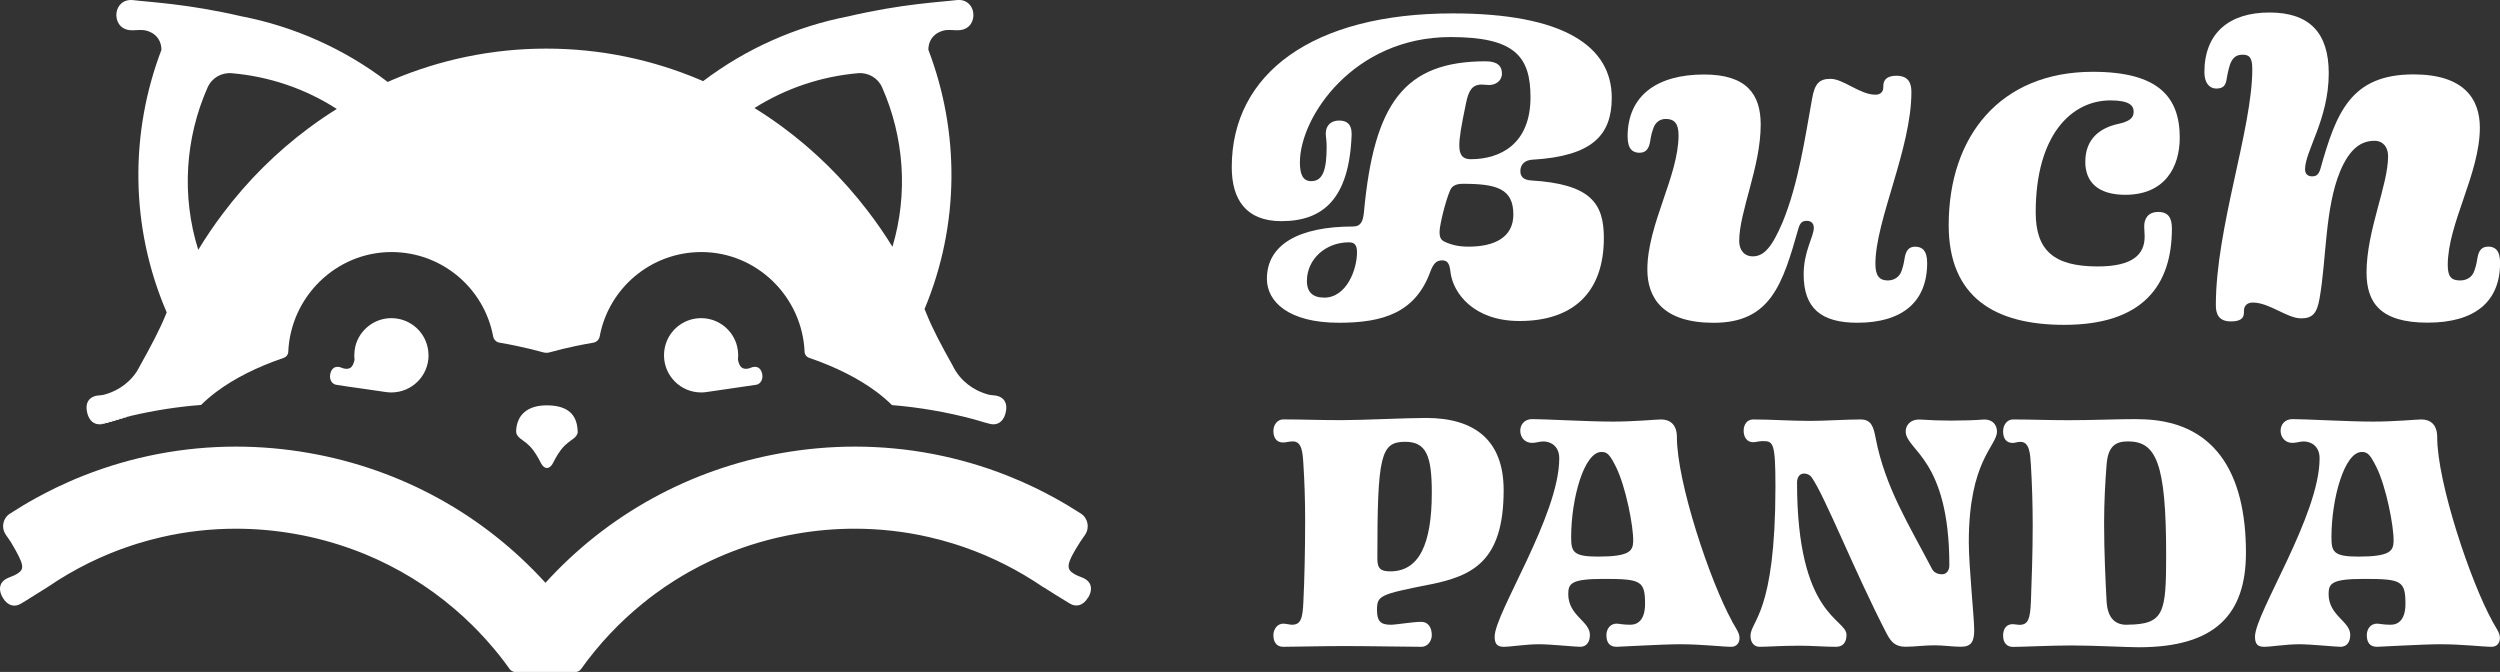
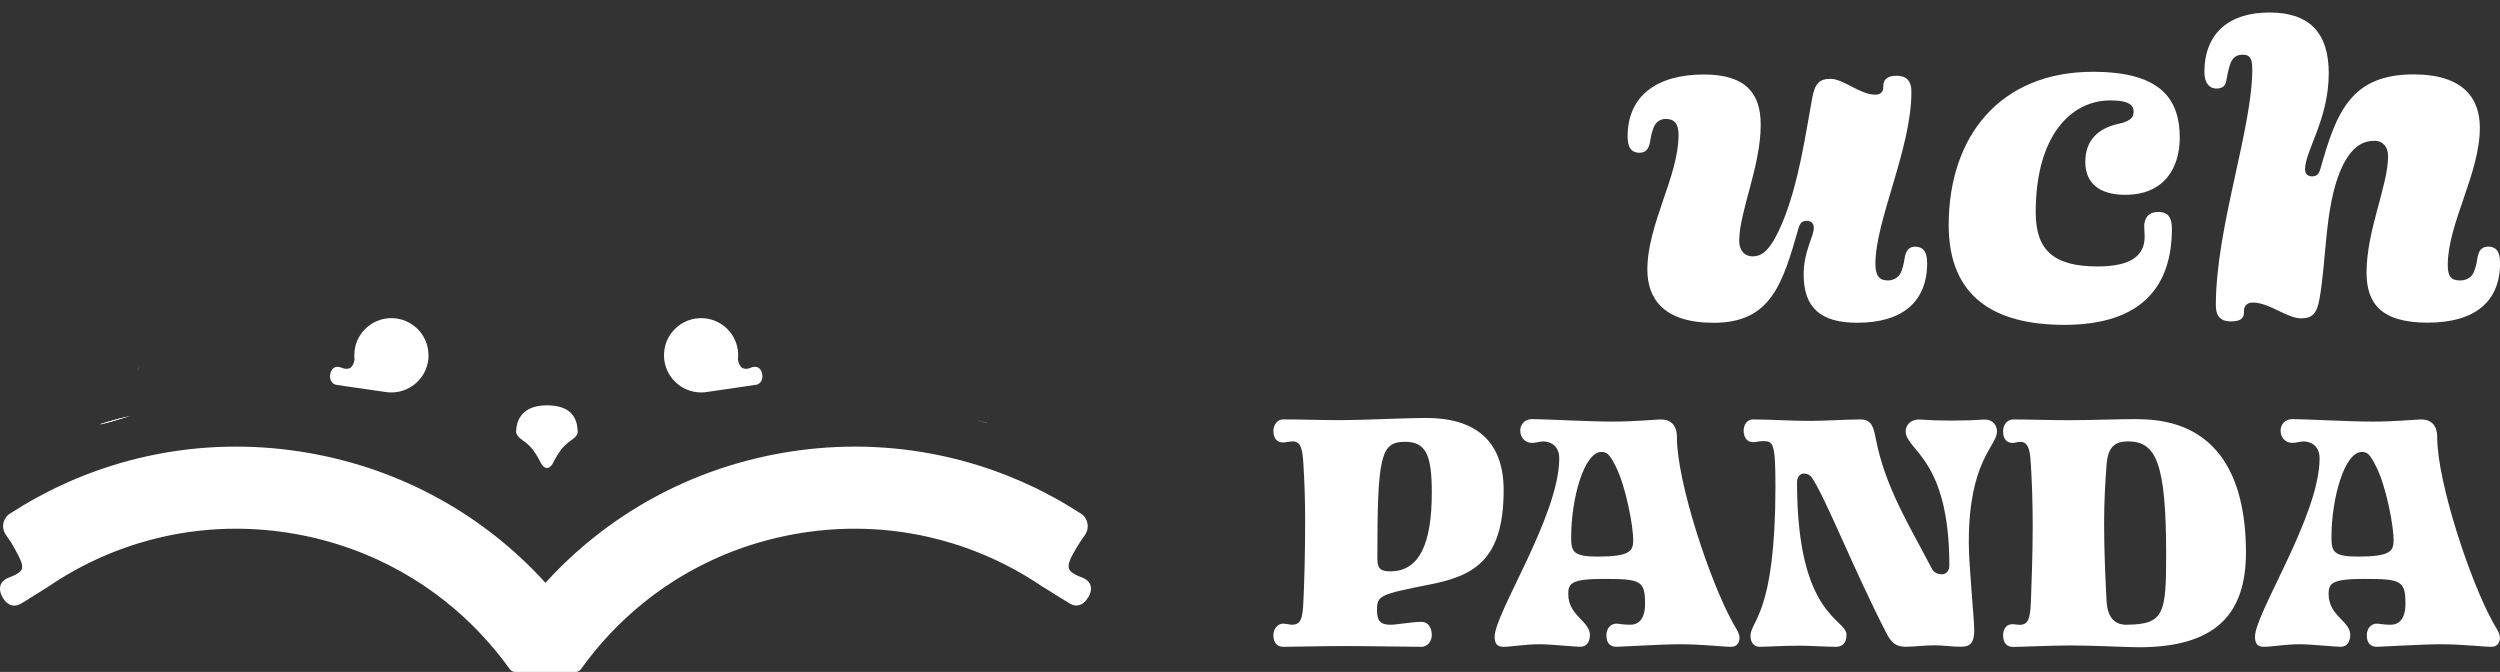
<svg xmlns="http://www.w3.org/2000/svg" version="1.1" viewBox="0 0 500 134.39">
  <rect x="0" y="0" width="500" height="134.39" fill="#333333" stroke="none" />
  <defs>
    <style>
      .cls-1 {
        fill: #fff;
      }
    </style>
  </defs>
  <g>
    <g id="Ebene_1">
      <g id="Ebene_1-2" data-name="Ebene_1">
        <g>
-           <path class="cls-1" d="M199.41,79.17c-.36-.1-1.29-.14-1.64-.23-1.95-.5-4.7-1.77-6.56-4.63-.28-.41-.52-.85-.75-1.33-2.1-3.72-3.99-7.32-5.04-9.94-.16-.41-.34-.83-.51-1.24,7.08-16.92,7.01-35.49.76-51.85.04-2.71,2.11-3.75,3.51-3.93.9-.11,2.04.11,2.86,0,2.01-.25,2.81-1.93,2.61-3.47-.18-1.45-1.37-2.78-3.37-2.53-3.07.39-10.84.72-21.61,3.25-10.46,2.03-20.42,6.42-29.05,12.96-.2-.09-.4-.17-.59-.26-9.51-4.03-19.9-6.25-30.77-6.25s-21.26,2.22-30.77,6.25c-.32.14-.64.28-.95.42-8.67-6.64-18.74-11.1-29.29-13.14C37.49.75,29.74.42,26.67.03c-2-.25-3.19,1.08-3.37,2.53-.2,1.54.61,3.22,2.61,3.47.82.1,1.96-.12,2.87,0,1.4.18,3.46,1.22,3.51,3.93-6.32,16.58-6.32,35.41,1.05,52.52-.09.19-.16.39-.24.58-1.05,2.62-2.93,6.22-5.02,9.94-.24.5-.5.96-.78,1.39-.02.02-.03.04-.04.05-1.88,2.77-4.57,4.02-6.49,4.51-.35.1-1.29.14-1.64.23-1.33.34-2.2,1.41-1.67,3.46.41,1.58,1.4,2.26,2.51,2.22,0,0,0,0,.02,0,.43-.13.87-.27,1.3-.4,1.61-.48,3.23-.91,4.87-1.29.02,0,.03,0,.04,0,4.6-1.08,9.28-1.82,14.01-2.18.91-.9,1.93-1.77,3.04-2.61,3.59-2.69,8.18-5,13.5-6.81.51-.18.88-.64.9-1.18.46-11.02,9.54-19.98,20.65-19.98,10.12,0,18.54,7.27,20.33,16.87.12.66.65,1.16,1.3,1.26,1.17.19,2.32.41,3.44.65,1.81.38,3.56.8,5.25,1.27.44.13.9.13,1.34,0,1.69-.48,3.44-.89,5.24-1.27,1.13-.23,2.27-.46,3.44-.65.66-.1,1.18-.61,1.3-1.26,1.78-9.6,10.21-16.87,20.33-16.87,11.12,0,20.19,8.97,20.65,19.98.02.54.39,1,.9,1.18,5.32,1.81,9.91,4.13,13.5,6.81,1.13.85,2.16,1.73,3.08,2.64,5.52.45,10.97,1.4,16.3,2.82.03,0,.06.02.1.03.86.23,1.71.48,2.58.73.05.02.1.03.15.05.1.03.17.05.25.07.08.03.15.04.22.06,1.33.34,2.63-.28,3.11-2.14.52-2.05-.34-3.12-1.66-3.46h0ZM61.79,25.58c-6.47,4.8-12.26,10.55-17.17,17.07-1.77,2.34-3.44,4.79-4.97,7.32-3.4-10.85-2.59-22.41,1.88-32.5.84-1.89,2.77-3,4.81-2.83,7.45.64,14.68,3.07,21.02,7.15-1.9,1.18-3.77,2.45-5.56,3.79ZM173.42,42.02c-4.88-6.35-10.58-11.95-16.93-16.63-1.81-1.34-3.68-2.6-5.6-3.78,6.27-3.96,13.4-6.34,20.72-6.97,2.05-.17,3.98.95,4.81,2.83,4.37,9.89,5.25,21.21,2.07,31.88-1.57-2.54-3.26-4.99-5.07-7.33h0Z" />
          <g>
-             <path class="cls-1" d="M306.1,36.07c-1.23-.09-2.03-.62-2.03-1.84,0-1.41.96-2.2,2.38-2.29,12.03-.7,15.9-4.92,15.9-12.39,0-10.28-9.58-16.87-31.81-16.87-28.02,0-44.19,12.03-44.19,30.75,0,6.41,2.81,10.8,9.92,10.8,8.44,0,13.62-4.56,14.06-17.39,0-2.2-1.14-2.73-2.54-2.73-1.5,0-2.64.89-2.64,2.64,0,.52.18,1.31.18,2.54,0,4.57-.71,6.94-3.07,6.94-1.67,0-2.28-1.32-2.28-3.78,0-9.04,10.72-25.04,30.13-25.04,12.75,0,15.99,3.78,15.99,12.04,0,9.31-5.98,12.39-11.95,12.39-1.5,0-2.29-.71-2.29-2.72,0-1.59.35-3.7,1.33-8.43.52-2.55,1.22-3.78,3.16-3.78.52,0,.88.09,1.49.09,1.23,0,2.55-.79,2.55-2.28s-.88-2.46-3.25-2.46c-16.26,0-22.32,8.35-24.34,30.05-.17,1.93-.61,2.99-2.2,2.99-10.81,0-17.22,3.6-17.22,10.46,0,4.56,4.3,8.79,14.41,8.79,8.87,0,15.28-2.03,18.27-10.2.62-1.66,1.23-2.28,2.38-2.28s1.49.79,1.66,2.38c.53,4.21,4.66,9.75,13.8,9.75,10.63,0,16.87-5.62,16.87-16.61,0-6.86-2.54-10.81-14.67-11.51h0ZM264.81,59.52c-2.2,0-3.43-1.05-3.43-3.33,0-4.31,3.69-7.73,8.43-7.73,1.23,0,1.59.71,1.59,2.03,0,3.33-2.03,9.04-6.59,9.04h0ZM293.72,49.33c-1.76,0-3.34-.27-4.93-1.05-.61-.35-.88-.79-.88-1.94,0-1.23,1.15-6.07,2.11-8.26.35-.88,1.15-1.32,2.55-1.32,6.76,0,10.1.97,10.1,6.15,0,4.57-3.78,6.42-8.96,6.42h0Z" />
            <path class="cls-1" d="M383.07,49.33c-1.23,0-1.84.71-2.11,2.11-.09.44-.17,1.4-.61,2.63-.44,1.4-1.59,2.02-2.81,2.02-1.67,0-2.46-.96-2.46-3.33,0-8.7,7.2-23.02,7.2-34.36,0-1.58-.44-3.25-2.99-3.25-1.49,0-2.63.52-2.63,2.03v.26c0,1.06-.7,1.5-1.58,1.5-3.07,0-6.42-3.17-8.97-3.17-2.2,0-3.16.88-3.69,3.96-1.4,7.73-2.72,16.96-5.89,24.69-2.1,4.92-3.69,6.85-5.97,6.85-1.76,0-2.72-1.32-2.72-3.07,0-5.88,4.3-14.84,4.3-23.28,0-6.07-2.81-10.02-11.33-10.02-9.4,0-15.29,4.22-15.29,12.4,0,2.55,1.05,3.25,2.37,3.25,1.23,0,1.84-.7,2.11-2.11.09-.44.17-1.4.61-2.63.44-1.4,1.41-2.02,2.55-2.02,1.67,0,2.55.88,2.55,3.25,0,8.18-6.24,17.84-6.24,26.88,0,5.81,3.25,10.64,13.26,10.64,11.42,0,13.79-7.73,16.96-18.89.34-1.15.79-1.5,1.67-1.5.7,0,1.4.35,1.4,1.4,0,1.76-2.03,4.66-2.03,9.32,0,6.76,3.51,9.66,10.73,9.66,8.96,0,13.97-4.14,13.97-11.96,0-2.54-1.06-3.25-2.38-3.25h0Z" />
            <path class="cls-1" d="M431.66,42.39c-2.11,0-2.82,1.4-2.82,2.9,0,.52.09,1.23.09,2.02,0,3.51-2.28,5.98-9.4,5.98-8.7,0-12.39-3.16-12.39-10.81,0-15.55,7.2-22.4,14.94-22.4,3.86,0,4.65,1.06,4.65,2.28s-.79,1.94-3.25,2.46c-3.43.79-6.42,2.9-6.42,7.55,0,4.05,2.55,6.59,8,6.59,7.9,0,10.89-5.53,10.89-11.42,0-8.17-4.3-13.18-17.39-13.18-18.46,0-28.82,12.83-28.82,30.66,0,14.5,9.31,19.95,23.11,19.95,15.73,0,21.53-7.91,21.53-19.24,0-2.03-.62-3.34-2.72-3.34h0Z" />
            <path class="cls-1" d="M497.63,49.33c-1.23,0-1.85.71-2.11,2.11-.09.44-.18,1.4-.62,2.63-.43,1.4-1.58,2.02-2.89,2.02-1.76,0-2.46-.78-2.46-3.07,0-8.35,6.42-18.27,6.42-27.5,0-5.81-3.26-10.64-13.26-10.64-12.57,0-15.47,7.65-18.63,18.9-.35,1.14-.79,1.49-1.67,1.49-.7,0-1.4-.35-1.4-1.4,0-3.7,4.74-10.02,4.74-19.24,0-7.99-3.78-12.13-11.86-12.13s-13.01,4.14-13.01,11.95c0,2.2,1.06,3.26,2.38,3.26,1.49,0,1.93-.71,2.1-2.11.1-.52.27-1.49.62-2.63.52-1.49,1.32-2.03,2.55-2.03,1.32,0,1.93.53,1.93,2.9,0,11.95-7.29,31.72-7.29,47.19,0,1.58.44,3.25,2.99,3.25,1.5,0,2.63-.35,2.63-1.76v-.35c0-1.14.79-1.66,1.76-1.66,3.34,0,6.86,3.16,9.66,3.16,2.2,0,3.17-.88,3.7-3.96,1.4-7.91,1.05-18.01,4.13-25.48,1.94-4.57,4.22-6.07,6.86-6.07,1.76,0,2.72,1.32,2.72,3.07,0,5.88-4.31,14.85-4.31,23.28,0,6.07,2.81,10.02,12.21,10.02s14.5-4.14,14.5-11.96c0-2.54-1.05-3.25-2.37-3.25h0Z" />
          </g>
          <g>
            <path class="cls-1" d="M285.78,116.94c8.66-1.73,14.95-4.54,14.95-18.91,0-10.03-5.85-14.44-15.52-14.44-3.97,0-12.56.44-16.96.44s-7.86-.15-11.62-.15c-1.08,0-1.95,1.01-1.95,2.31s.58,2.31,1.95,2.31c.51,0,1.23-.22,1.96-.22,1.8,0,1.95,2.24,2.09,4.55.22,3.39.35,7.29.35,11.19,0,6.06-.14,11.98-.35,16.31-.15,3.39-.51,4.62-2.32,4.62-.29,0-1.22-.22-1.73-.22-1.08,0-1.95,1.02-1.95,2.31s.58,2.32,1.95,2.32c2.09,0,7.94-.15,12.13-.15,5.19,0,12.84.15,15.51.15,1.38,0,2.09-1.3,2.09-2.32,0-1.52-.71-2.67-2.09-2.67-1.8,0-4.98.58-6.13.58-2.09,0-2.74-.79-2.74-2.96,0-2.89.58-3.1,10.39-5.06h0ZM275.47,111.75c0-20.64.66-23.39,5.55-23.39,4.26,0,5.34,2.82,5.34,10.18,0,10.39-2.59,15.73-8.29,15.73-1.81,0-2.6-.43-2.6-2.52Z" />
            <path class="cls-1" d="M346.41,124.24c-4.39-7.94-11.03-27.79-11.03-36.81,0-2.53-1.38-3.54-3.18-3.54-1.01,0-5.19.43-9.67.43-4.83,0-13.63-.5-16.09-.5-1.59,0-2.39,1.15-2.39,2.31,0,1.22.79,2.45,2.39,2.45.65,0,1.52-.29,2.24-.29,1.22,0,3.17.72,3.17,3.39,0,11.4-12.92,30.96-12.92,35.65,0,1.52.58,2.03,1.81,2.03,1.45,0,4.4-.51,7.07-.51,2.31,0,7.22.51,8.22.51,1.37,0,1.95-1.08,1.95-2.39,0-2.74-4.33-3.82-4.33-8.16,0-2.16.65-3.03,7.14-3.03,7.36,0,8.22.36,8.22,4.99,0,3.02-1.29,4.18-2.96,4.18-1.52,0-2.17-.22-2.75-.22-1.22,0-2.02,1.02-2.02,2.31s.5,2.32,2.02,2.32c.8,0,9.1-.51,12.7-.51,4.4,0,8.52.51,10.25.51,1.08,0,1.65-.8,1.65-1.74,0-1.01-.58-1.73-1.52-3.38h0ZM319.57,111.32c-4.98,0-5.34-1.01-5.34-3.89,0-7.73,2.59-17.04,6.06-17.04,1.16,0,1.66.51,2.89,2.96,1.95,3.89,3.53,11.9,3.46,14.94-.08,1.88-.66,3.03-7.07,3.03h0Z" />
            <path class="cls-1" d="M399.4,86.35c0-1.37-.87-2.45-2.52-2.45-1.95.15-4.26.22-6.72.22-1.95,0-4.11-.07-6.35-.22-1.65,0-2.67,1.08-2.67,2.38,0,3.83,8.73,5.27,8.73,26.78,0,1.22-.72,1.8-1.45,1.8-.65,0-1.59-.22-2.02-1.08-4.55-8.73-9.38-16.32-11.26-26.13-.44-2.31-.87-3.76-3.03-3.76-3.03,0-7.07.29-10.1.29-3.9,0-7.86-.29-11.4-.29-1.22,0-1.88,1.08-1.88,2.24,0,1.3.66,2.31,1.88,2.31.58,0,1.15-.22,2.03-.22,2.02,0,2.45.43,2.45,9.09,0,25.62-4.99,26.78-4.99,29.88,0,1.3.72,2.17,1.81,2.17,1.59,0,4.4-.22,8.08-.22,2.31,0,4.91.22,7.22.22,1.37,0,2.09-.87,2.09-2.39,0-3.32-9.89-3.54-9.89-30.46,0-1.3.72-1.8,1.37-1.8.58,0,1.15.22,1.52.71,2.67,3.76,8.45,18.55,15.01,31.26.94,1.8,1.81,2.67,3.82,2.67,1.73,0,3.76-.29,5.77-.29,1.74,0,3.69.29,5.27.29,2.09,0,2.67-1.02,2.67-3.33,0-2.52-1.08-12.7-1.08-17.61,0-16.32,5.63-19.2,5.63-22.09h0Z" />
            <path class="cls-1" d="M427.54,83.82c-4.48,0-8.8.22-13.78.22-4.05,0-7.58-.15-11.19-.15-1.08,0-1.95,1.01-1.95,2.38s.58,2.32,1.95,2.32c.36,0,.94-.22,1.52-.22,1.8,0,1.95,2.32,2.09,4.63.22,3.61.36,7.86.36,12.12,0,5.63-.22,11.26-.36,15.23-.15,3.39-.51,4.62-2.31,4.62-.29,0-1.02-.14-1.3-.14-1.08,0-1.95.65-1.95,2.31,0,1.52.86,2.24,1.95,2.24,1.8,0,7.65-.29,11.69-.29,4.55,0,11.19.36,13.5.36,15.3,0,21.43-6.57,21.43-18.91,0-16.02-6.27-26.7-21.65-26.7h0ZM425.51,124.95c-2.38.08-3.97-1.22-4.19-4.62-.22-4.11-.5-9.89-.5-15.73,0-4.05.22-8.23.5-11.7.29-3.61,1.73-4.62,4.26-4.62,5.62,0,7.65,4.19,7.65,22.66,0,11.62-.36,13.93-7.73,14h0Z" />
            <path class="cls-1" d="M498.48,124.24c-4.4-7.94-11.04-27.79-11.04-36.81,0-2.53-1.37-3.54-3.17-3.54-1.02,0-5.2.43-9.67.43-4.83,0-13.64-.5-16.09-.5-1.59,0-2.39,1.15-2.39,2.31,0,1.22.79,2.45,2.39,2.45.65,0,1.52-.29,2.23-.29,1.23,0,3.18.72,3.18,3.39,0,11.4-12.92,30.96-12.92,35.65,0,1.52.58,2.03,1.81,2.03,1.44,0,4.4-.51,7.07-.51,2.31,0,7.22.51,8.22.51,1.37,0,1.95-1.08,1.95-2.39,0-2.74-4.33-3.82-4.33-8.16,0-2.16.66-3.03,7.15-3.03,7.36,0,8.22.36,8.22,4.99,0,3.02-1.3,4.18-2.96,4.18-1.52,0-2.17-.22-2.75-.22-1.22,0-2.02,1.02-2.02,2.31s.5,2.32,2.02,2.32c.79,0,9.1-.51,12.7-.51,4.4,0,8.52.51,10.25.51,1.08,0,1.65-.8,1.65-1.74,0-1.01-.58-1.73-1.52-3.38h0ZM471.64,111.32c-4.99,0-5.35-1.01-5.35-3.89,0-7.73,2.6-17.04,6.07-17.04,1.15,0,1.66.51,2.89,2.96,1.96,3.89,3.54,11.9,3.47,14.94-.08,1.88-.66,3.03-7.07,3.03h0Z" />
          </g>
          <g>
            <path class="cls-1" d="M28.08,72.99c-.24.5-.5.96-.78,1.39.26-.47.52-.92.78-1.39Z" />
            <path class="cls-1" d="M26.14,83.16c-2.03.59-3.81,1.13-4.96,1.45.03-.05.06-.1.1-.15,1.61-.48,3.23-.91,4.87-1.29h0Z" />
            <path class="cls-1" d="M197.35,84.61c-.66-.18-1.55-.44-2.59-.75.86.23,1.71.48,2.58.73,0,0,0,.02,0,.02h0Z" />
          </g>
          <path class="cls-1" d="M115.55,134.29c.16-.06.31-.15.45-.27-.14.11-.29.2-.45.27ZM101.9,133.73c-.32-.44-.64-.87-.96-1.3.34.44.66.89.98,1.33.03.04.06.08.1.11-.04-.04-.08-.1-.11-.15h0ZM95.62,126.21c1.12,1.16,2.21,2.37,3.25,3.62-1.03-1.25-2.12-2.45-3.25-3.62ZM2.09,108.27l-.92-1.3.97,1.39s-.04-.06-.05-.09Z" />
          <g>
            <g>
              <path class="cls-1" d="M95.62,126.21c1.13,1.16,2.22,2.37,3.25,3.62-1.04-1.25-2.13-2.45-3.25-3.62Z" />
-               <path class="cls-1" d="M101.9,133.73c.04.05.08.1.11.15-.04-.04-.07-.07-.1-.11-.32-.45-.65-.89-.98-1.33.33.43.65.86.96,1.3h0Z" />
-               <path class="cls-1" d="M115.55,134.29c.16-.07.31-.15.45-.27-.14.12-.29.21-.45.27Z" />
              <path class="cls-1" d="M131.02,118.76c-.85.63-1.7,1.28-2.52,1.96.83-.68,1.67-1.33,2.52-1.96Z" />
-               <path class="cls-1" d="M2.14,108.36l-.97-1.39.92,1.3s.04.06.05.09Z" />
+               <path class="cls-1" d="M2.14,108.36l-.97-1.39.92,1.3s.04.06.05.09" />
            </g>
            <path class="cls-1" d="M2.09,108.27l-.92-1.3.97,1.39s-.04-.06-.05-.09ZM21.27,84.45c-.43.13-.87.27-1.3.4.19,0,.39-.03.59-.08.18-.04.39-.1.62-.16,1.15-.32,2.94-.85,4.96-1.45-1.64.38-3.26.81-4.87,1.29h0ZM197.34,84.59c-.86-.26-1.71-.5-2.58-.73,1.03.31,1.92.57,2.59.75.05.02.1.03.14.04-.05-.03-.1-.04-.15-.05h0ZM115.55,134.29c.16-.06.31-.15.45-.27-.14.11-.29.2-.45.27ZM101.9,133.73c-.32-.44-.64-.87-.96-1.3.34.44.66.89.98,1.33.03.04.06.08.1.11-.04-.04-.08-.1-.11-.15h0ZM95.62,126.21c1.12,1.16,2.21,2.37,3.25,3.62-1.03-1.25-2.12-2.45-3.25-3.62Z" />
          </g>
          <g>
            <path class="cls-1" d="M191.2,74.32c-.28-.41-.52-.85-.75-1.33.22.48.48.91.75,1.33Z" />
            <path class="cls-1" d="M197.49,84.64s-.09-.02-.14-.04c-.66-.18-1.55-.44-2.59-.75.86.23,1.71.48,2.58.73.05.02.1.03.15.05h0Z" />
          </g>
          <path class="cls-1" d="M26.14,83.16c-2.03.59-3.81,1.13-4.96,1.45-.23.06-.44.12-.62.16-.2.05-.4.08-.59.08.43-.13.87-.27,1.3-.4,1.61-.48,3.23-.91,4.87-1.29h0Z" />
          <path class="cls-1" d="M217.57,119.57c-1,1.64-2.41,1.86-3.59,1.15-.33-.2-.66-.4-.98-.6-1.4-.85-2.79-1.71-4.2-2.62,0,0-.02,0-.03,0-.05-.02-.1-.04-.14-.08-4.93-3.36-10.19-6.02-15.68-7.94-.78-.28-1.58-.53-2.37-.78-1.59-.49-3.19-.92-4.8-1.29-4.85-1.11-9.82-1.67-14.83-1.67-3.92,0-7.86.34-11.81,1.04-4.89.86-9.62,2.24-14.11,4.09-.99.41-1.97.85-2.95,1.31-1.46.68-2.9,1.43-4.31,2.22-.93.52-1.84,1.07-2.75,1.64-1.37.86-2.71,1.77-4.01,2.73-.85.63-1.7,1.27-2.52,1.96-4.59,3.72-8.71,8.09-12.24,13.02-.04.06-.09.11-.14.17-.04.04-.08.08-.12.12-.14.11-.29.2-.45.27-.17.06-.36.1-.55.1h-11.84c-.19,0-.37-.04-.54-.1-.17-.07-.34-.16-.48-.29l-.13-.13s-.08-.1-.11-.15c-.32-.44-.64-.87-.96-1.3-.66-.89-1.35-1.76-2.06-2.6-1.03-1.25-2.12-2.45-3.25-3.62-.37-.4-.75-.78-1.14-1.15-1.15-1.15-2.34-2.24-3.58-3.29-5.32-4.56-11.32-8.22-17.8-10.91-.86-.35-1.73-.7-2.62-1.01-3.7-1.35-7.54-2.39-11.49-3.08-3.94-.7-7.89-1.04-11.81-1.04-5.01,0-9.98.56-14.83,1.67-1.61.37-3.21.8-4.8,1.29-.4.12-.79.25-1.19.38-5.87,1.93-11.5,4.7-16.73,8.26-.08.05-.15.1-.23.15-1.43.91-2.82,1.78-4.24,2.65-.33.2-.66.41-.99.6-1.17.71-2.59.5-3.59-1.15-.85-1.41-.89-2.89.6-3.79.19-.12.42-.22.68-.32.46-.19.99-.38,1.5-.68,1.62-.99,1.55-1.75-1.18-6.37,0-.03-.03-.05-.04-.08s-.04-.06-.05-.09l-.92-1.3c-.67-.96-.71-2.17-.2-3.14.12-.22.26-.42.43-.61.16-.18.36-.34.59-.49.85-.55,1.7-1.08,2.57-1.6.43-.26.87-.51,1.31-.77.44-.25.88-.5,1.32-.74,1.32-.72,2.65-1.41,4-2.07.9-.43,1.81-.85,2.73-1.25.91-.41,1.83-.79,2.75-1.15,9.71-3.84,20.03-5.82,30.51-5.82,4.88,0,9.78.43,14.69,1.29,18.42,3.25,34.85,12.34,47.22,25.95,12.38-13.61,28.81-22.71,47.23-25.95,4.9-.86,9.8-1.29,14.68-1.29,10.48,0,20.8,1.98,30.51,5.82.92.37,1.84.75,2.76,1.15.91.41,1.83.82,2.72,1.25,1.35.66,2.69,1.34,4,2.07.44.24.88.49,1.31.74.44.25.87.51,1.31.77.86.52,1.72,1.05,2.58,1.6,1.42.92,1.78,2.86.81,4.25l-.91,1.32c-2.93,4.57-2.9,5.5-1.26,6.49.51.31,1.03.49,1.5.68.25.1.48.2.68.32,1.49.9,1.45,2.38.59,3.79h-.01Z" />
          <path class="cls-1" d="M151.25,76.95c-2.79.45-6.76.96-9.89,1.45-.37.06-.74.09-1.13.09-4.1,0-7.43-3.33-7.43-7.43,0-.97.19-1.91.53-2.77,1.09-2.73,3.77-4.66,6.89-4.66,3.47,0,6.38,2.38,7.19,5.59.15.59.23,1.21.23,1.84,0,.3-.02.59-.05.88.22,1.03.58,2.01,1.94,1.8.44-.08.86-.31,1.15-.35,1.06-.17,1.63.54,1.78,1.54.16,1.01-.39,1.89-1.22,2.03Z" />
          <path class="cls-1" d="M85.71,71.06c0,4.1-3.33,7.43-7.44,7.43-.38,0-.75-.03-1.12-.09-.02,0-.04,0-.05,0-3.12-.49-7.07-.99-9.85-1.44-.84-.13-1.38-1.02-1.22-2.03.16-1,.73-1.71,1.79-1.54.28.04.7.28,1.15.35,1.36.21,1.71-.78,1.94-1.8-.04-.29-.05-.58-.05-.88,0-.63.08-1.25.22-1.84.82-3.21,3.73-5.59,7.19-5.59,3.13,0,5.81,1.93,6.9,4.66.34.85.53,1.79.53,2.77h0Z" />
          <g>
            <path class="cls-1" d="M103.22,86.31s0,.06,0,.1c0-.09,0-.17,0-.25-.02.05-.02.1-.02.15h0Z" />
            <path class="cls-1" d="M115.56,86.39c-.04.42-.29.88-.81,1.29-.67.52-1.59,1.03-2.57,2.3-.93,1.22-1.4,2.35-1.69,2.82-.05.09-.11.16-.16.23-.28.35-.58.57-.94.57s-.66-.21-.93-.56c-.06-.07-.11-.15-.17-.24-.29-.47-.76-1.59-1.69-2.82-.98-1.27-1.91-1.78-2.57-2.3-.52-.41-.78-.86-.8-1.27,0-.09,0-.17,0-.25.15-3.19,2.26-5.09,6.12-5.09,4.3,0,6.08,1.94,6.18,5.16,0,.05,0,.1,0,.16h0Z" />
          </g>
        </g>
      </g>
    </g>
  </g>
</svg>